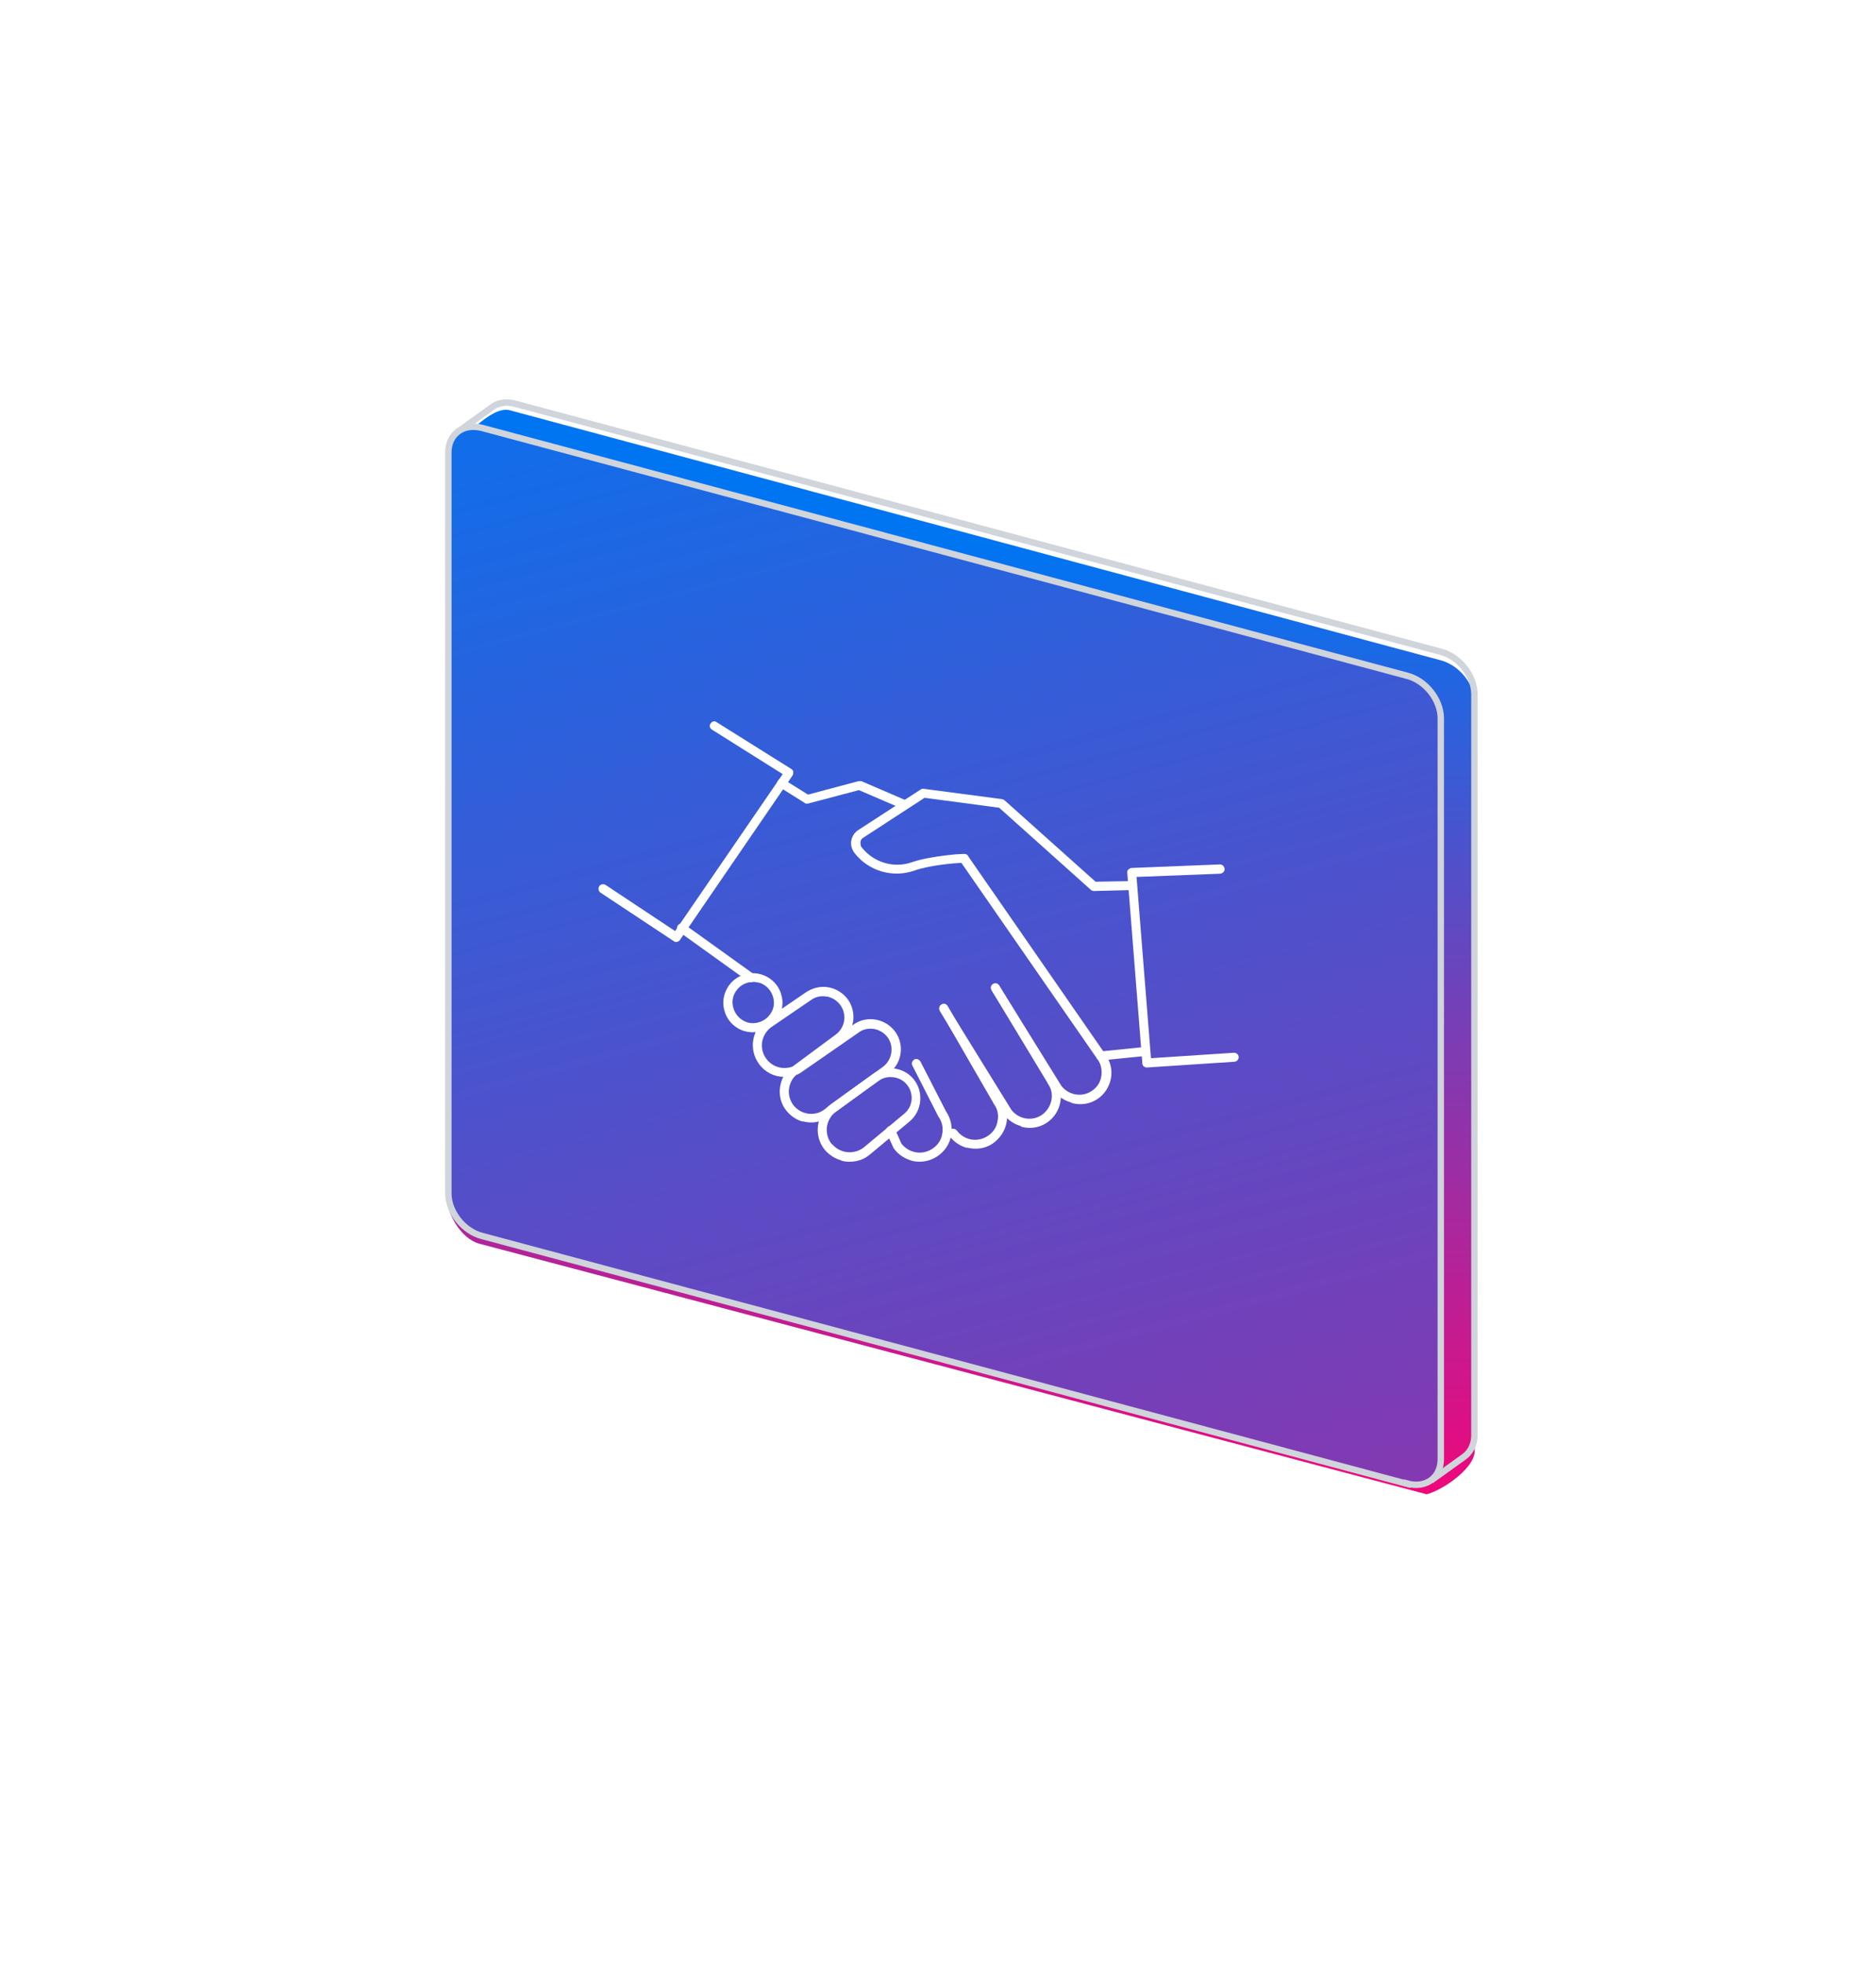
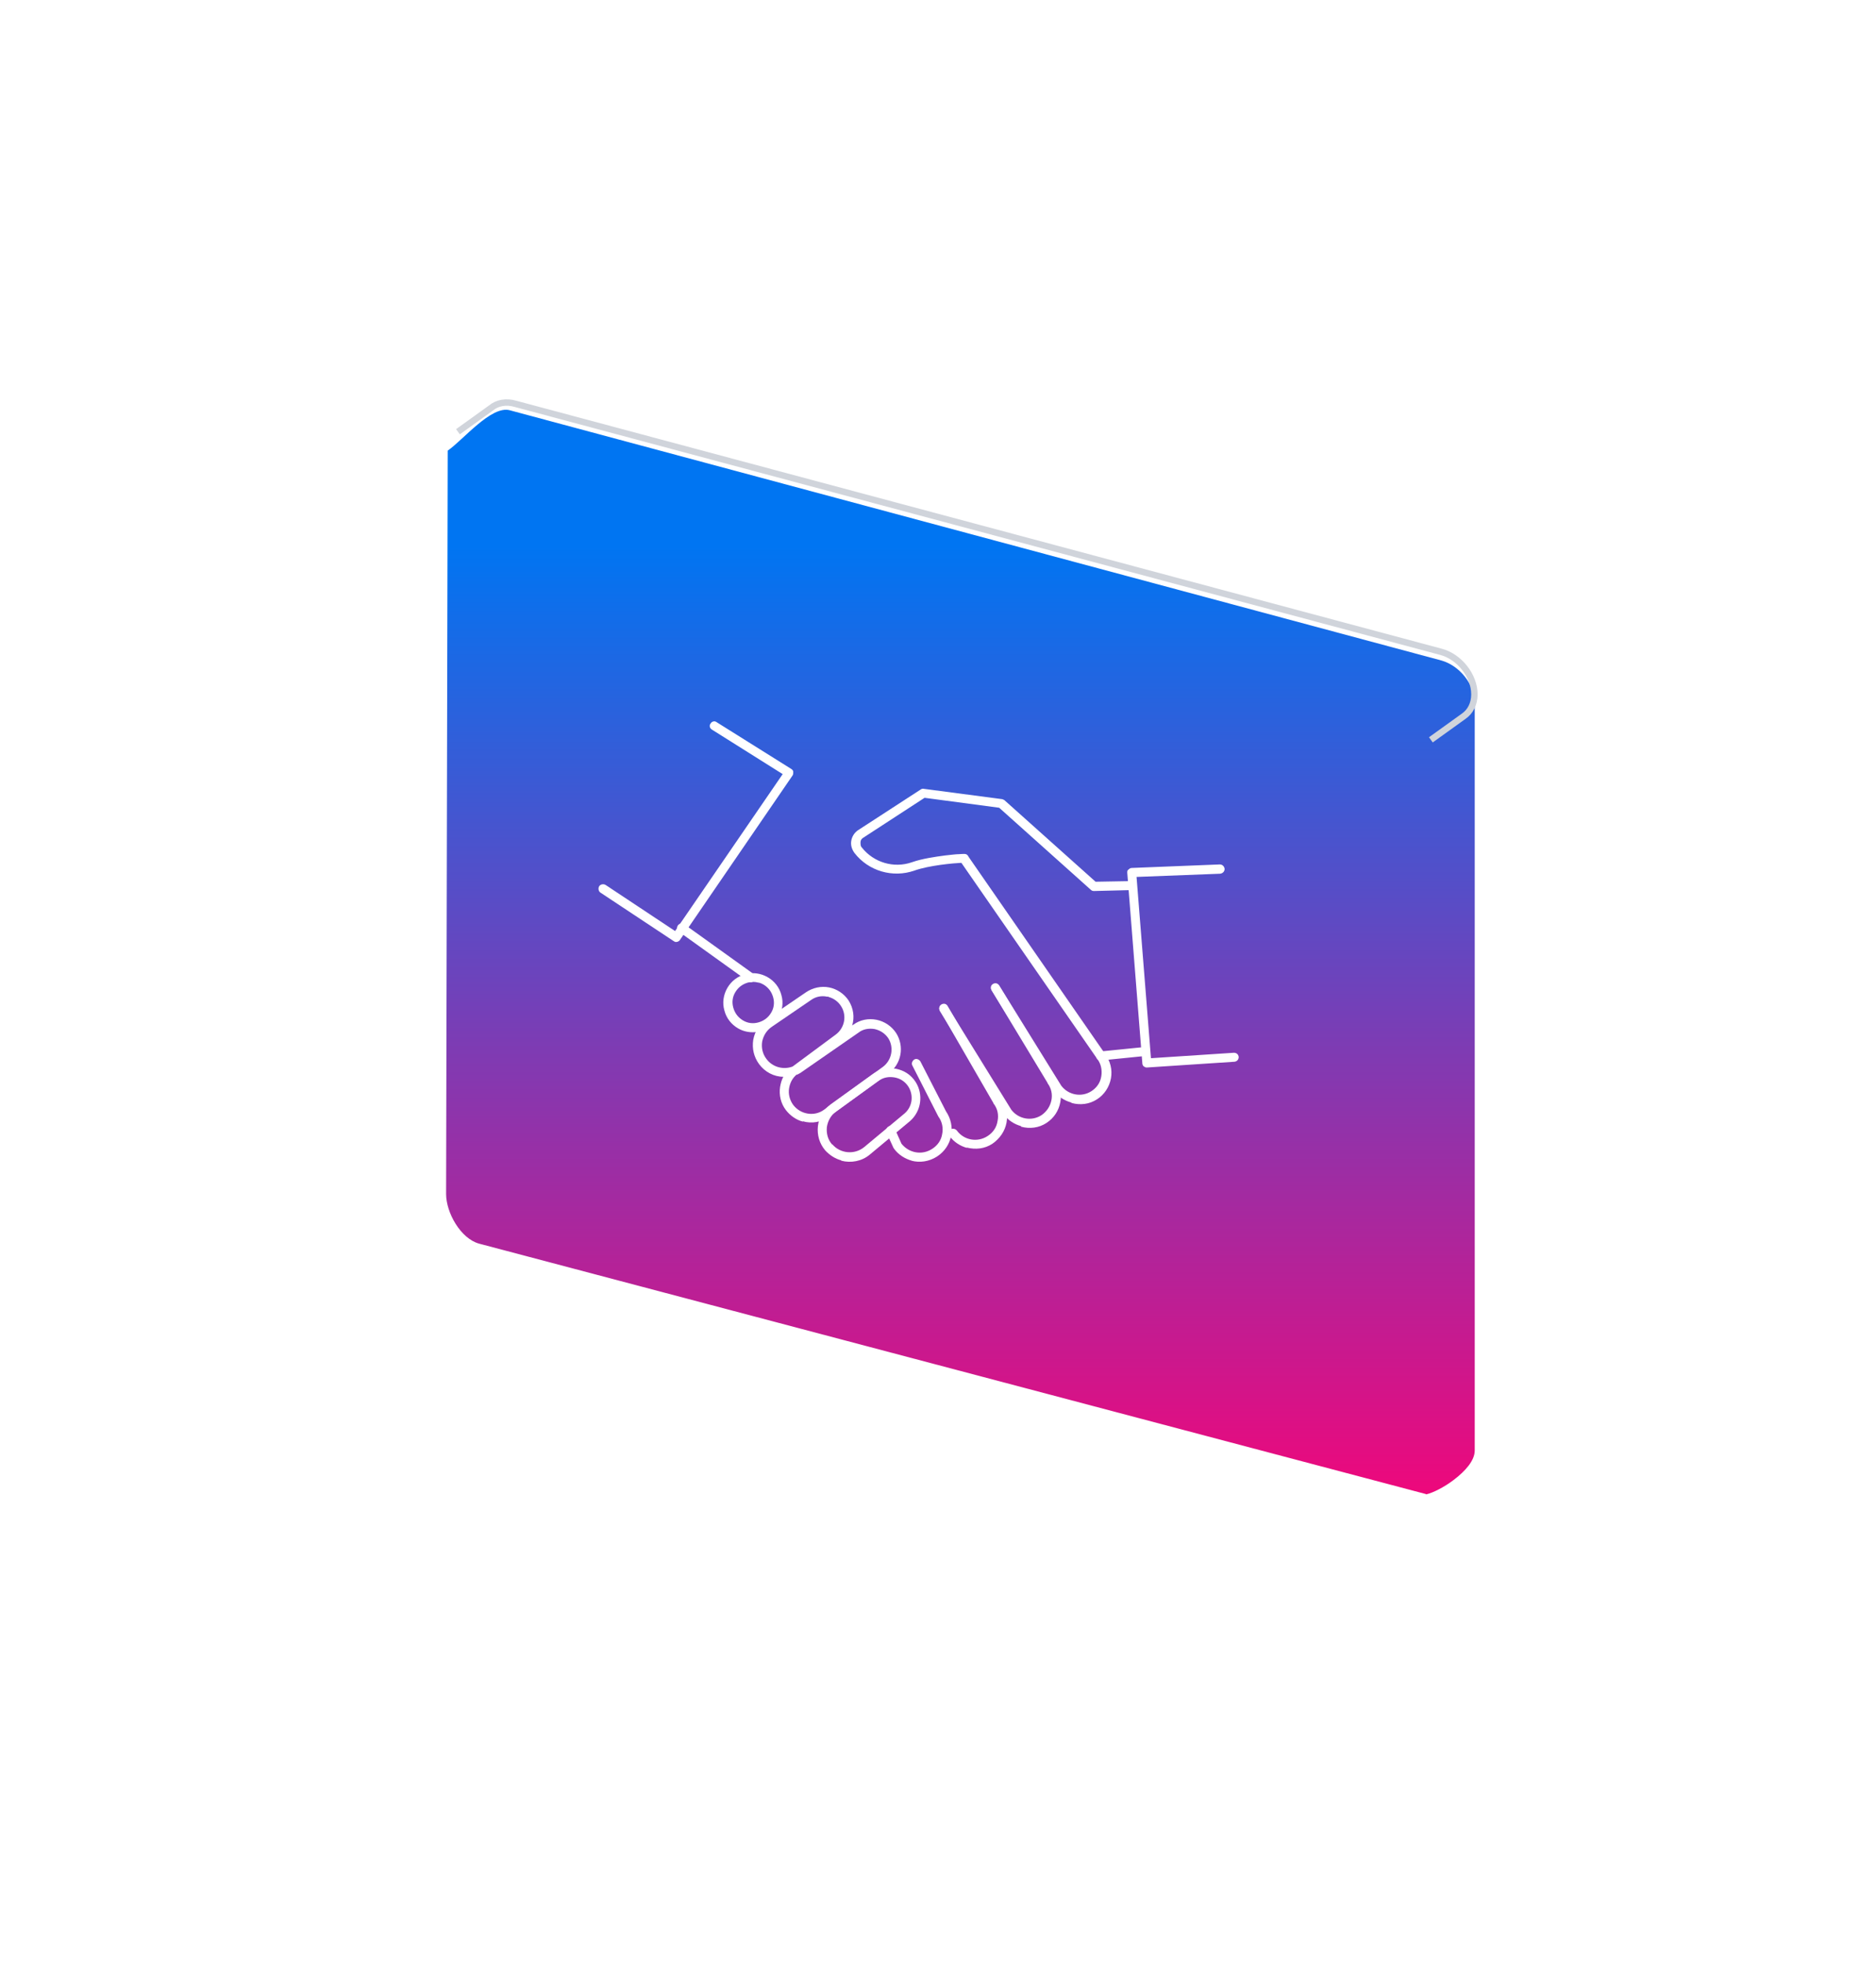
<svg xmlns="http://www.w3.org/2000/svg" id="Layer_1" version="1.1" viewBox="0 0 585.8 613.1">
  <defs>
    <style>
      .st0, .st1 {
        fill: none;
      }

      .st2 {
        fill: url(#linear-gradient);
      }

      .st3 {
        fill: url(#linear-gradient1);
      }

      .st3, .st1 {
        stroke: #d0d4db;
        stroke-width: 2px;
      }

      .st4 {
        fill: #fff;
      }

      .st5 {
        filter: url(#Path_719);
      }
    </style>
    <filter id="Path_719" x="0" y="0" width="585.788" height="613.146">
      <feOffset dy="3" />
      <feGaussianBlur result="blur" stdDeviation="13" />
      <feFlood flood-opacity="0.345" />
      <feComposite in2="blur" operator="in" />
      <feComposite in="SourceGraphic" />
    </filter>
    <linearGradient id="linear-gradient" x1="-3.5" y1="727.5" x2="-3.5" y2="726.9" gradientTransform="translate(2066.1 389449.5) scale(507.8 -535.1)" gradientUnits="userSpaceOnUse">
      <stop offset="0" stop-color="#0075f2" />
      <stop offset="1" stop-color="#ff0073" />
    </linearGradient>
    <linearGradient id="linear-gradient1" x1="-3.2" y1="726" x2="-3.6" y2="727.6" gradientTransform="translate(1995 379939.8) scale(489.7 -522.1)" gradientUnits="userSpaceOnUse">
      <stop offset="0" stop-color="#ff0074" />
      <stop offset="1" stop-color="#0075f2" />
    </linearGradient>
  </defs>
  <g id="Group_1233">
    <g class="st5">
      <path id="Path_719-2" class="st2" d="M445.3,463.5l-295.7-78.2c-5.8-1.6-10.3-9.7-10.3-15.5l.5-232.1c4.8-3.3,13.6-14.2,19.4-12.6l290.8,78.1c5.8,1.6,10.5,7.5,10.5,13.4v233.3c0,3.1-2.9,6.4-6.6,9.2-2.9,2.2-6.4,4-8.6,4.5Z" />
    </g>
    <g id="Group_1039">
-       <path id="Path_627" class="st1" d="M143,134.8l10.3-7.4c1.9-1.6,4.7-2.2,7.7-1.3l288.9,77.4c5.8,1.5,10.5,7.5,10.5,13.3v231.3c0,3-1.3,5.4-3.3,6.8h0l-10.3,7.4" />
-       <path id="Path_628" class="st3" d="M439.4,463.3l-288.9-77.4c-5.8-1.5-10.5-7.5-10.5-13.3v-231.3c0-5.8,4.7-9.2,10.5-7.7l288.9,77.4c5.8,1.5,10.5,7.5,10.5,13.3v231.3c0,5.8-4.7,9.2-10.5,7.6Z" />
+       <path id="Path_627" class="st1" d="M143,134.8l10.3-7.4c1.9-1.6,4.7-2.2,7.7-1.3l288.9,77.4c5.8,1.5,10.5,7.5,10.5,13.3c0,3-1.3,5.4-3.3,6.8h0l-10.3,7.4" />
      <rect id="Rectangle_1351" class="st0" x="139.2" y="124.9" width="322" height="339.6" />
    </g>
  </g>
  <g>
    <path class="st4" d="M318.8,351.6c-2.1-.6-4-1.8-5.4-3.7,0,0,0,0,0,0l-19.9-32.2c-.4-.7-.2-1.5.5-1.9.7-.4,1.5-.2,1.9.5l19.9,32.2c2.2,2.9,6.3,3.7,9.4,1.7,1.6-1.1,2.7-2.7,3.1-4.6.4-1.9,0-3.8-1.2-5.4,0,0,0,0,0-.1l-17.4-28.8c-.4-.7-.2-1.5.5-1.9.7-.4,1.5-.2,1.9.5l17.3,28.7c1.6,2.2,2.2,4.9,1.7,7.5-.5,2.7-2,5-4.3,6.5-2.4,1.6-5.3,1.9-7.9,1.2Z" />
    <path class="st4" d="M301.9,358.4c-2.1-.6-4-1.8-5.4-3.7-.5-.6-.3-1.5.3-2,.6-.5,1.5-.3,2,.3,2.2,3,6.4,3.8,9.6,1.7,1.7-1.1,2.8-2.7,3.1-4.7.4-1.9,0-3.9-1.3-5.5,0,0,0,0,0-.1l-16.7-28.9c-.4-.7-.2-1.5.5-1.9.7-.4,1.5-.2,1.9.5l16.7,28.8c1.6,2.2,2.2,4.9,1.7,7.6-.5,2.7-2.1,5-4.4,6.6-2.4,1.6-5.3,1.9-8,1.2Z" />
    <path class="st4" d="M284.7,362.4c-2.1-.6-4.1-1.8-5.5-3.7,0,0-.1-.2-.2-.3l-2.2-4.8c-.3-.7,0-1.5.7-1.9.7-.3,1.5,0,1.9.7l2.1,4.7c2.3,2.9,6.4,3.7,9.6,1.6,1.7-1.1,2.8-2.7,3.1-4.6.4-1.9,0-3.9-1.2-5.5,0,0,0-.1-.1-.2l-8-15.7c-.4-.7,0-1.5.6-1.9.7-.4,1.5,0,1.9.6l8,15.6c1.5,2.2,2.1,4.9,1.6,7.6-.5,2.7-2.1,5-4.4,6.5-2.5,1.6-5.4,2-8,1.3Z" />
    <path class="st4" d="M250.7,350.2c-2-.5-3.9-1.8-5.3-3.6-1.6-2.1-2.2-4.7-1.8-7.3.2-1.1.5-2.2,1-3.1-2.9,0-5.8-1.5-7.6-4-1.6-2.2-2.2-4.8-1.8-7.5.5-2.7,1.9-5,4.2-6.5l12.3-8.4c2.1-1.4,4.7-2,7.2-1.5,2.5.5,4.7,2,6.1,4.1,1.5,2.4,1.9,5.2,1.1,7.8l.4-.3c2.1-1.5,4.7-2,7.2-1.5,2.5.5,4.7,2,6.1,4.1,2.7,4.2,1.7,9.8-2.4,12.7l-18.4,13.4c-2.5,1.8-5.5,2.3-8.3,1.5ZM248.9,335.4c-1.4,1.1-2.2,2.6-2.5,4.4-.3,1.8.2,3.7,1.3,5.2,2.3,3,6.6,3.7,9.6,1.5l18.4-13.4c2.8-2.1,3.5-6,1.7-8.9-1-1.5-2.5-2.5-4.3-2.9-1.8-.3-3.6,0-5,1.1l-17.6,12.2h0c-.5.4-1.1.7-1.7,1ZM258.7,311.2c-.1,0-.3,0-.4,0-1.8-.4-3.6,0-5,1l-12.3,8.4c-1.6,1.1-2.6,2.7-3,4.6-.3,1.9.1,3.8,1.3,5.4,1.9,2.6,5.3,3.5,8.2,2.4l13.5-10c2.8-2.1,3.5-6,1.6-8.9-.9-1.4-2.3-2.4-3.8-2.8Z" />
    <path class="st4" d="M262.7,362.3c-1.9-.5-3.6-1.6-5-3.1t0,0c-1.8-2.1-2.6-4.8-2.3-7.6.3-2.7,1.8-5.2,4-6.8l13.2-9.5c2.1-1.5,4.6-2.1,7.2-1.6,2.5.5,4.7,1.9,6.1,4.1,2.5,3.9,1.8,9.1-1.7,12.2l-12.6,10.5c-2.5,2.1-5.9,2.7-8.9,1.9ZM259.9,357.3c2.5,2.9,6.9,3.3,9.9.9l12.6-10.5c2.5-2.1,3-5.7,1.2-8.5-1-1.5-2.5-2.5-4.3-2.8-1.8-.3-3.5,0-5,1.1l-13.2,9.5c-1.6,1.2-2.6,2.9-2.9,4.9-.2,2,.3,3.9,1.6,5.4h0Z" />
    <path class="st4" d="M334.4,344.2c-2.1-.6-4-1.8-5.4-3.7,0,0,0,0,0,0l-19.4-31.4c-.4-.7-.2-1.5.5-1.9.7-.4,1.5-.2,1.9.5l19.4,31.3c2.2,2.9,6.3,3.7,9.4,1.7,1.7-1.1,2.8-2.7,3.1-4.7.3-1.9-.1-3.9-1.3-5.4,0,0,0,0,0,0l-42.4-61.2c-2.4.1-10.1.8-14.6,2.4-6.8,2.4-14.4.2-18.8-5.5-.8-1.1-1.2-2.4-1-3.7.2-1.3.9-2.5,2-3.3,0,0,0,0,0,0l19.7-12.8c.3-.2.6-.3,1-.2l24.3,3.2c.3,0,.5.2.8.3l28.5,25.5,11.4-.2c.8,0,1.4.6,1.4,1.4,0,.8-.6,1.4-1.4,1.4l-11.9.3c-.4,0-.7-.1-1-.4l-28.6-25.6-23.3-3.1-19.2,12.5c-.5.3-.8.8-.8,1.4,0,.6,0,1.2.4,1.6,3.7,4.7,10,6.6,15.7,4.6,3.1-1.1,7.3-1.7,10.3-2.1,1.9-.2,3.4-.4,4.2-.4,1.9-.1,2.3-.2,2.8.3.2.2.3.4.4.6l42.6,61.5c1.6,2.2,2.3,4.9,1.8,7.6-.5,2.7-2.1,5.1-4.3,6.5-2.4,1.6-5.3,1.9-7.9,1.2Z" />
    <path class="st4" d="M343.3,331c-.6-.1-1-.6-1-1.2,0-.8.5-1.5,1.3-1.5l13.9-1.4c.8,0,1.5.5,1.5,1.3,0,.8-.5,1.5-1.3,1.5l-13.9,1.4c-.2,0-.3,0-.5,0Z" />
    <path class="st4" d="M232.7,322c-.8-.2-1.5-.5-2.2-.9-2.1-1.2-3.7-3.2-4.3-5.6-.7-2.4-.3-4.9.9-7,1.2-2.1,3.2-3.7,5.6-4.3,2.4-.7,4.9-.3,7,.9,2.1,1.2,3.7,3.2,4.3,5.6.7,2.4.3,4.9-.9,7-1.2,2.1-3.2,3.7-5.6,4.3-1.6.4-3.3.4-4.8,0ZM236.8,306.8c-1.1-.3-2.2-.3-3.3,0-1.7.5-3,1.5-3.9,3-.9,1.5-1.1,3.2-.6,4.9.5,1.7,1.5,3,3,3.9,1.5.9,3.2,1.1,4.9.6,1.7-.5,3-1.5,3.9-3,.9-1.5,1.1-3.2.6-4.9-.5-1.7-1.5-3-3-3.9h0c-.5-.3-1-.5-1.5-.6Z" />
-     <path class="st4" d="M251.7,250.9c-.1,0-.3,0-.4-.2l-8-5c-.7-.4-.9-1.3-.4-1.9.4-.7,1.3-.9,1.9-.4l7.5,4.7,15.8-4.2c.3,0,.6,0,.9,0l13.9,6c.7.3,1,1.1.7,1.9-.3.7-1.1,1-1.9.7l-13.5-5.8-15.9,4.2c-.2,0-.5,0-.7,0Z" />
    <path class="st4" d="M234.1,306.6c-.2,0-.3-.1-.5-.2l-21.6-15.5c-.6-.5-.8-1.3-.3-2,.5-.6,1.3-.8,2-.3l21.6,15.5c.6.5.8,1.3.3,2-.4.5-1,.7-1.5.5Z" />
    <path class="st4" d="M357.7,333.2c-.6-.1-1-.6-1-1.3l-4.7-59.4c0-.4,0-.8.4-1,.3-.3.6-.5,1-.5l27.5-1.1c.8,0,1.4.6,1.5,1.4,0,.8-.6,1.4-1.4,1.5l-26.1,1,4.5,56.6,25.9-1.7c.8,0,1.4.5,1.5,1.3,0,.8-.5,1.4-1.3,1.5l-27.3,1.8c-.2,0-.3,0-.5,0Z" />
    <path class="st4" d="M210.7,294c-.1,0-.3-.1-.4-.2l-22.8-15.1c-.6-.4-.8-1.3-.4-2,.4-.6,1.3-.8,2-.4l21.7,14.4,33.6-49-22.1-13.9c-.7-.4-.9-1.3-.4-1.9.4-.7,1.3-.9,1.9-.4l23.3,14.6c.3.2.6.5.6.9,0,.4,0,.8-.2,1.1l-35.2,51.4c-.3.5-1,.7-1.5.6Z" />
  </g>
</svg>